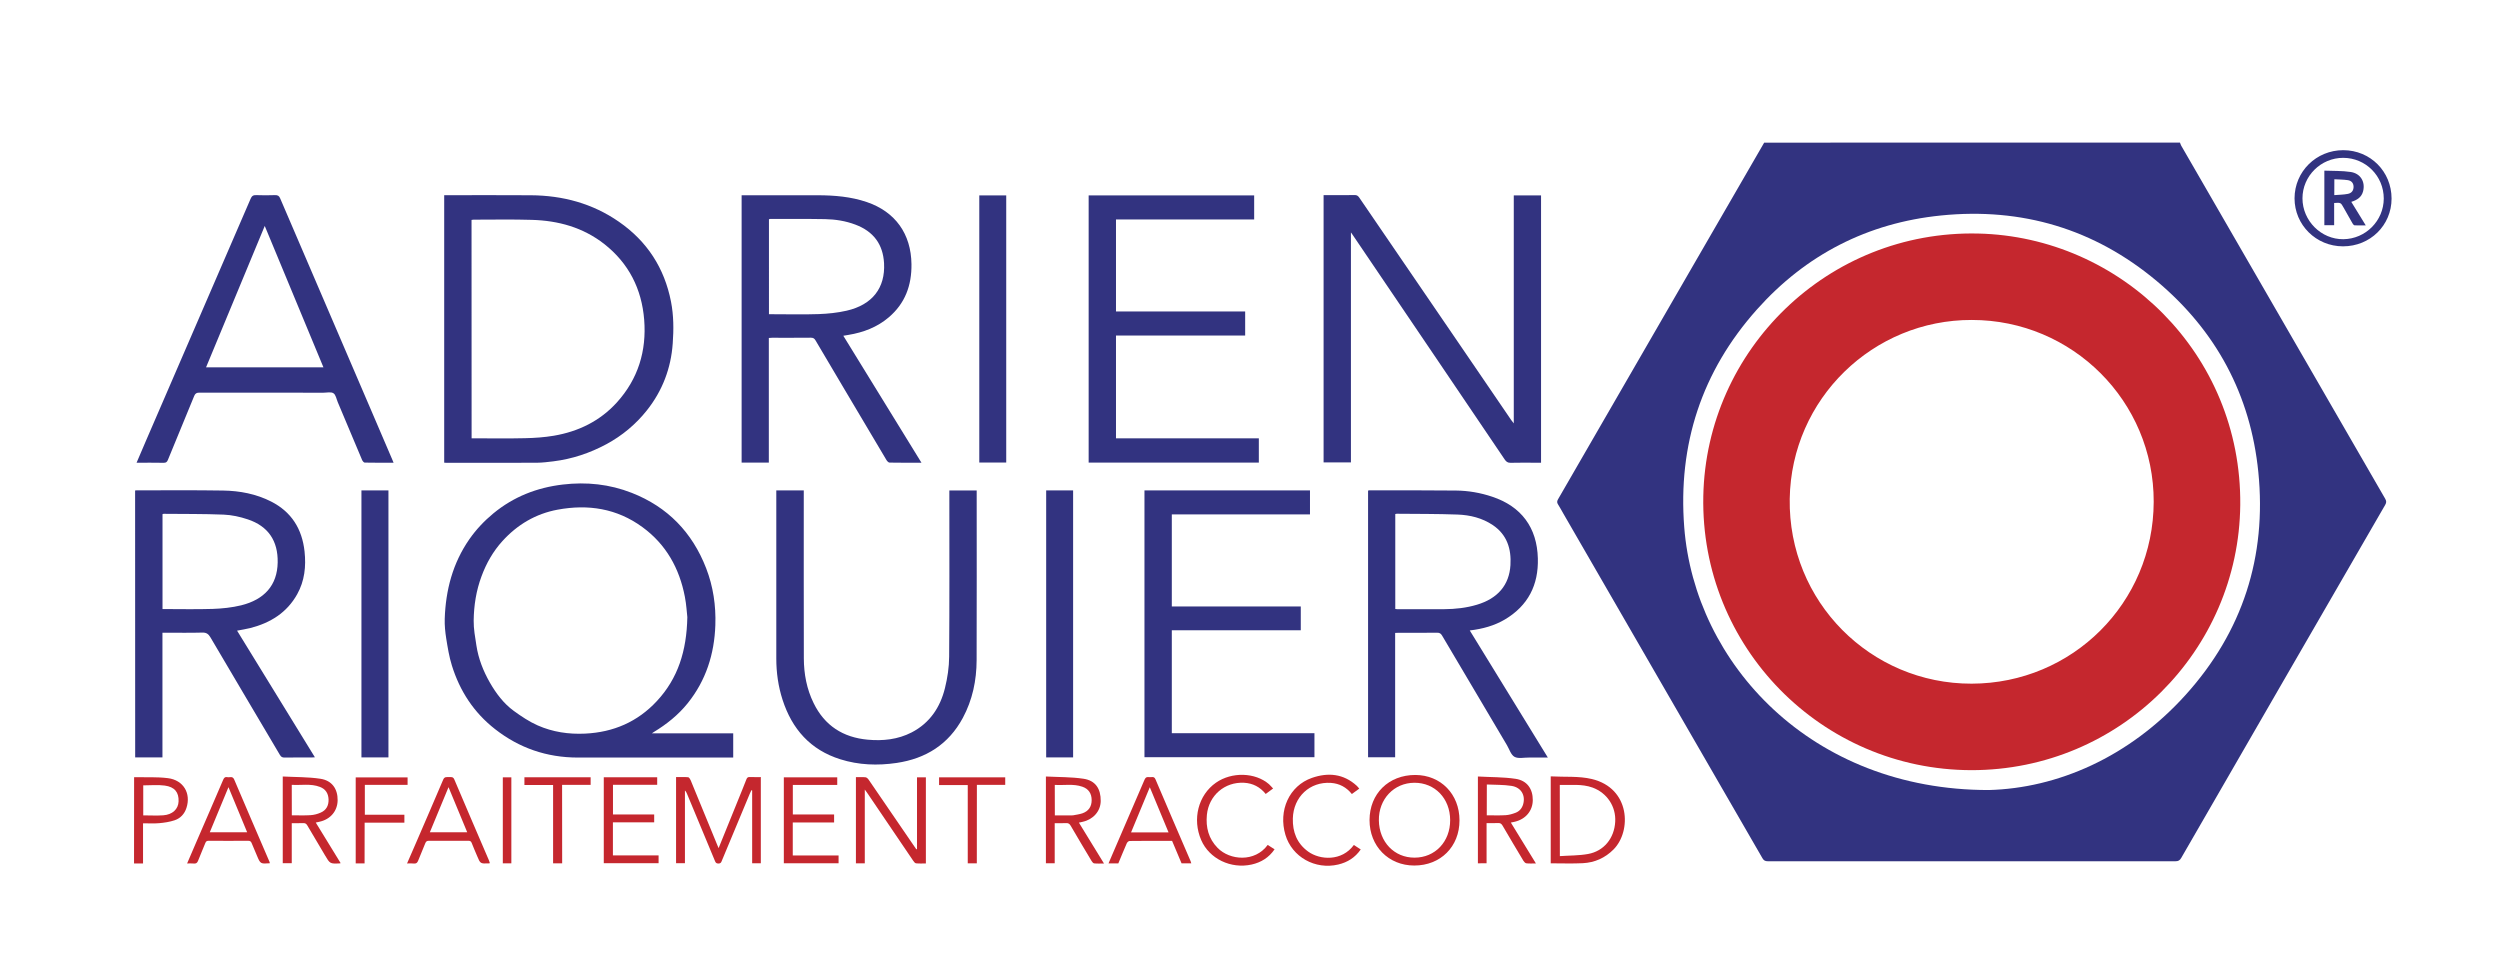
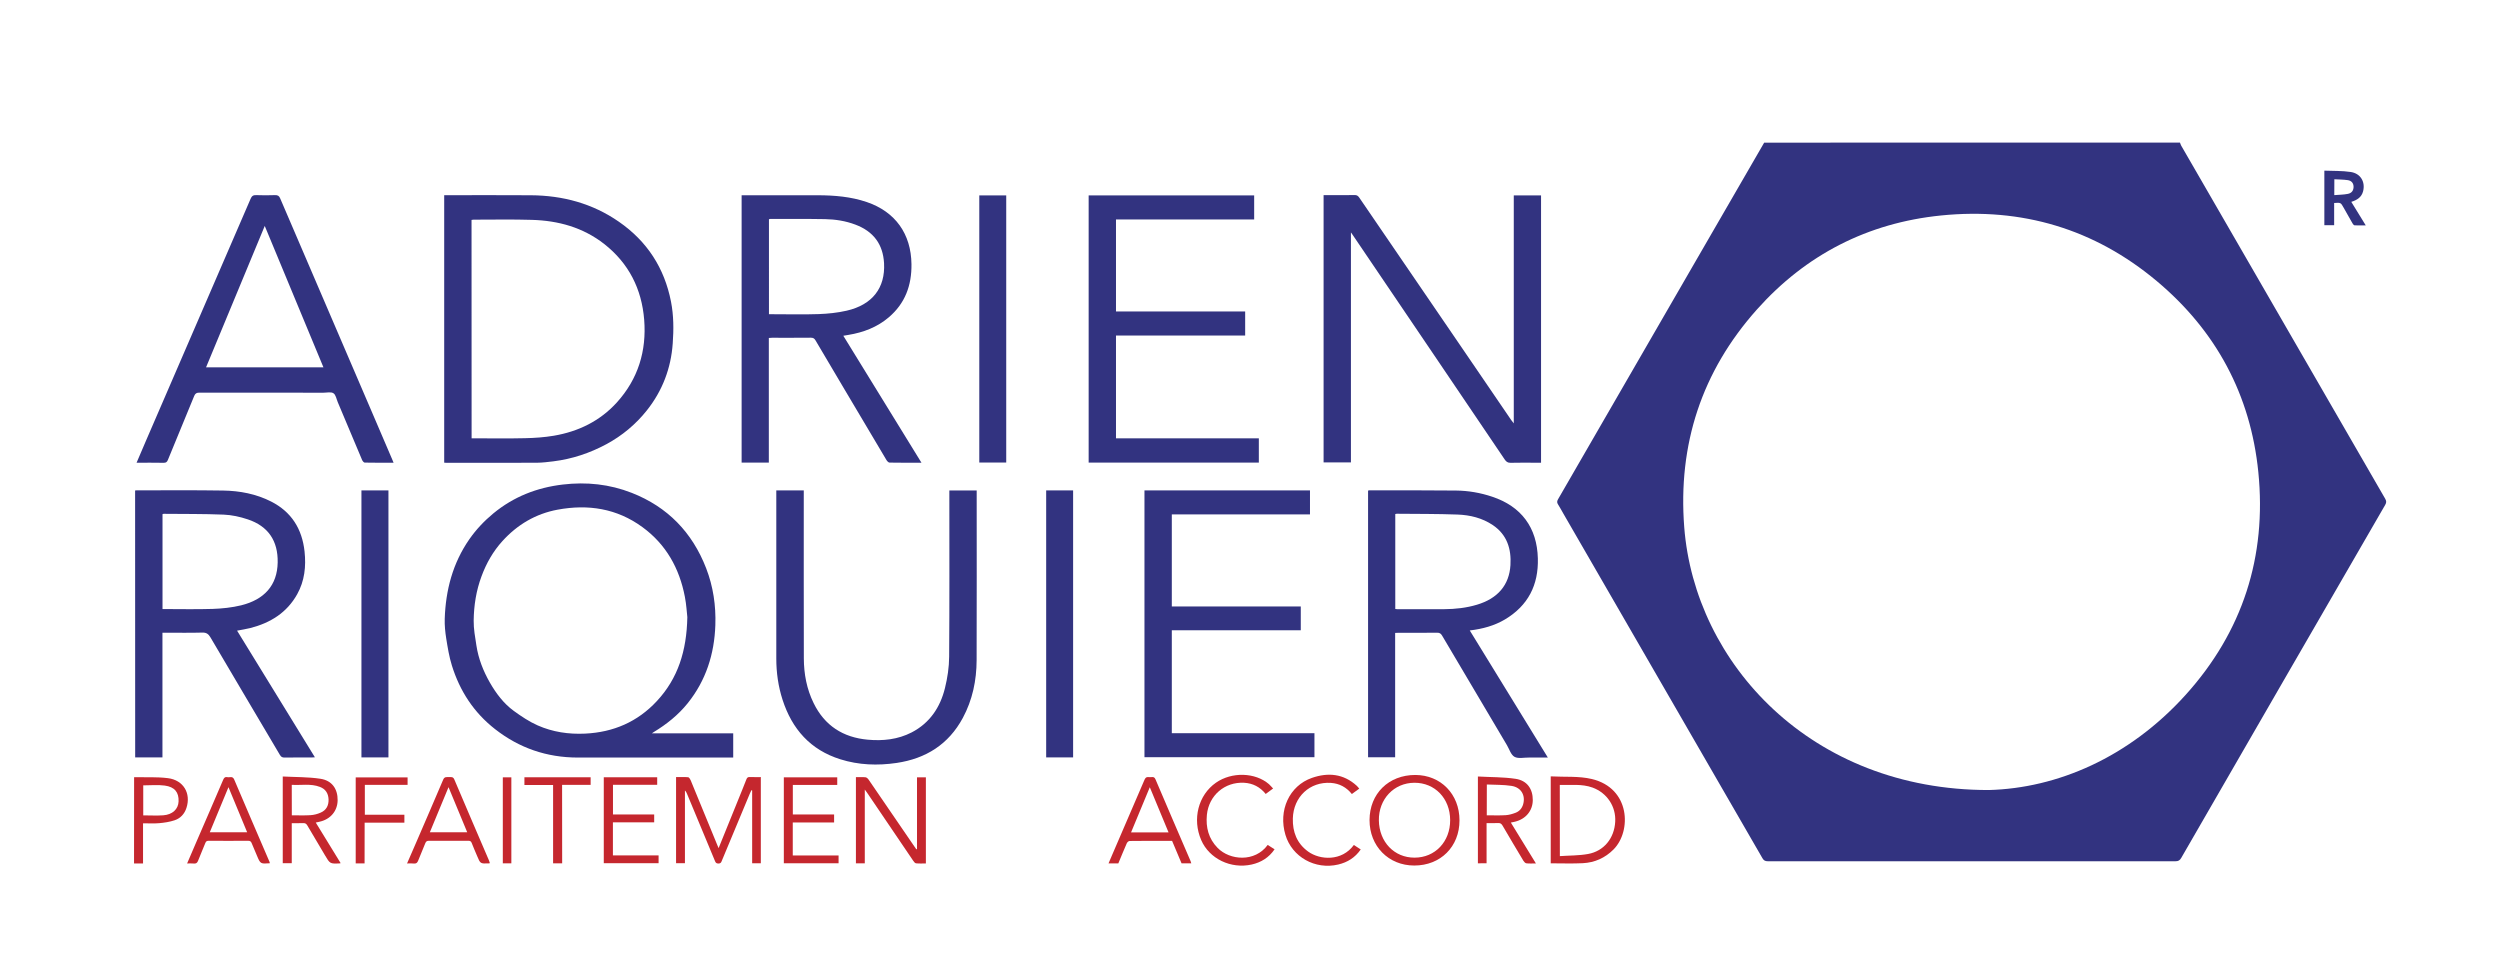
<svg xmlns="http://www.w3.org/2000/svg" version="1.1" id="Calque_1" x="0px" y="0px" viewBox="0 0 374.89 146.28" style="enable-background:new 0 0 374.89 146.28;" xml:space="preserve">
  <style type="text/css">
	.st0{fill:#323380;}
	.st1{fill:#C5272E;}
</style>
  <g>
    <g>
      <path class="st0" d="M326.9,21.38c0.06,0.16,0.11,0.33,0.19,0.47c10.19,17.65,20.39,35.3,30.59,52.95c0.19,0.34,0.19,0.57,0,0.9    c-10.21,17.64-20.4,35.29-30.59,52.95c-0.21,0.37-0.44,0.5-0.86,0.5c-20.38-0.01-40.75-0.01-61.13,0c-0.41,0-0.62-0.12-0.82-0.47    c-9.93-17.21-19.87-34.42-29.82-51.62c-0.27-0.47-0.53-0.96-0.82-1.42c-0.18-0.27-0.17-0.47-0.01-0.76    c6.5-11.23,12.99-22.47,19.48-33.71c3.81-6.6,7.63-13.19,11.44-19.78C285.33,21.38,306.11,21.38,326.9,21.38z M298.24,118.47    c10.21-0.27,21-4.85,29.51-14.27c8.55-9.48,12.17-20.72,10.9-33.4c-1.16-11.58-6.33-21.2-15.24-28.66    c-9.34-7.82-20.22-11.05-32.33-9.83c-11,1.11-20.28,5.87-27.62,14.1c-8.28,9.28-11.86,20.24-10.9,32.64    C254.14,99.45,271.56,118.5,298.24,118.47z" />
      <path class="st1" d="M20.11,116.55c1.69,0.03,3.4-0.07,5.07,0.14c2.33,0.29,3.49,2.28,2.78,4.46c-0.29,0.9-0.89,1.55-1.76,1.85    c-0.74,0.25-1.54,0.37-2.32,0.44c-0.78,0.07-1.58,0.02-2.43,0.02c0,2.01,0,3.98,0,6.02c-0.49,0-0.92,0-1.35,0    C20.11,125.17,20.11,120.86,20.11,116.55z M21.48,117.77c0,1.51,0,3.01,0,4.5c1.03,0,2.02,0.06,3-0.01    c1.39-0.1,2.26-0.93,2.3-2.09c0.05-1.35-0.58-2.17-2.08-2.37C23.66,117.66,22.57,117.77,21.48,117.77z" />
      <path class="st0" d="M97.75,109.97c4.16,0,8.16,0,12.2,0c0,1.2,0,2.38,0,3.63c-0.2,0-0.41,0-0.61,0c-7.58,0-15.16,0.01-22.74,0    c-4.6-0.01-8.73-1.42-12.36-4.26c-3.19-2.49-5.29-5.72-6.48-9.55c-0.41-1.32-0.63-2.7-0.85-4.07c-0.15-0.96-0.25-1.95-0.22-2.92    c0.14-4.31,1.2-8.36,3.7-11.95c1.02-1.46,2.23-2.74,3.6-3.87c3.03-2.49,6.51-3.86,10.4-4.32c3.56-0.42,7.02-0.06,10.35,1.25    c5.38,2.11,9.07,5.93,11.15,11.3c1.06,2.74,1.48,5.6,1.38,8.53c-0.15,4.34-1.4,8.3-4.16,11.73c-1.41,1.75-3.14,3.13-5.05,4.29    C97.98,109.8,97.93,109.84,97.75,109.97z M103.07,92.54c-0.08-0.67-0.14-1.88-0.37-3.05c-0.82-4.27-2.82-7.86-6.37-10.45    c-3.83-2.8-8.14-3.46-12.72-2.61c-3.28,0.61-6.04,2.25-8.27,4.71c-1.39,1.53-2.41,3.32-3.13,5.27c-0.8,2.14-1.15,4.37-1.18,6.64    c-0.02,1.25,0.22,2.51,0.41,3.75c0.3,1.98,1.03,3.83,2.02,5.56c0.93,1.62,2.06,3.13,3.58,4.24c1.13,0.82,2.32,1.62,3.59,2.18    c2.25,0.99,4.64,1.35,7.11,1.23c4.25-0.2,7.88-1.77,10.77-4.89C101.66,101.73,102.97,97.62,103.07,92.54z" />
      <path class="st0" d="M227,63.49c0-11.48,0-22.82,0-34.19c1.38,0,2.72,0,4.09,0c0,13.35,0,26.68,0,40.09c-0.19,0-0.39,0-0.6,0    c-1.33,0-2.65-0.03-3.98,0.01c-0.45,0.01-0.66-0.19-0.88-0.51c-3.54-5.23-7.08-10.47-10.62-15.7    c-4.05-5.99-8.11-11.98-12.17-17.97c-0.06-0.08-0.12-0.17-0.26-0.37c0,11.57,0,23.01,0,34.49c-1.4,0-2.73,0-4.1,0    c0-13.33,0-26.67,0-40.08c0.63,0,1.26,0,1.89,0c0.92,0,1.84,0.01,2.76-0.01c0.32-0.01,0.51,0.11,0.69,0.37    c5.13,7.52,10.27,15.04,15.41,22.55c2.46,3.6,4.92,7.2,7.37,10.8C226.71,63.12,226.82,63.25,227,63.49z" />
      <path class="st0" d="M66.61,29.27c0.19,0,0.38,0,0.57,0c4.14,0,8.27-0.02,12.41,0.01c4.79,0.03,9.26,1.22,13.23,3.98    c4.22,2.93,6.81,6.92,7.8,11.97c0.41,2.09,0.41,4.19,0.26,6.27c-0.26,3.71-1.54,7.1-3.88,10.04c-1.67,2.1-3.7,3.79-6.07,5.07    c-2.5,1.34-5.13,2.22-7.95,2.57c-0.81,0.1-1.63,0.2-2.44,0.21c-4.54,0.02-9.08,0.01-13.63,0.01c-0.09,0-0.17-0.01-0.3-0.02    C66.61,56.02,66.61,42.68,66.61,29.27z M70.72,65.73c0.21,0,0.4,0,0.59,0c2.47,0,4.95,0.04,7.42-0.02    c1.44-0.03,2.9-0.13,4.32-0.37c3.69-0.63,6.92-2.2,9.46-5c3.18-3.52,4.46-7.71,4.09-12.39c-0.37-4.62-2.31-8.47-5.99-11.36    c-3.18-2.49-6.89-3.51-10.86-3.62c-2.91-0.09-5.83-0.03-8.75-0.03c-0.1,0-0.2,0.03-0.29,0.04C70.72,43.9,70.72,54.79,70.72,65.73z    " />
      <path class="st0" d="M138.18,69.39c-1.66,0-3.23,0.01-4.79-0.02c-0.16,0-0.37-0.23-0.47-0.4c-2.15-3.6-4.29-7.21-6.43-10.83    c-1.4-2.37-2.81-4.73-4.2-7.1c-0.17-0.3-0.36-0.4-0.71-0.4c-1.93,0.02-3.85,0.01-5.78,0.01c-0.15,0-0.31,0.01-0.51,0.03    c0,6.24,0,12.45,0,18.69c-1.38,0-2.72,0-4.08,0c0-13.36,0-26.7,0-40.09c0.2,0,0.37,0,0.54,0c3.64,0,7.28-0.01,10.92,0    c2.48,0.01,4.93,0.21,7.31,1.02c4.29,1.46,6.64,4.78,6.7,9.31c0.04,3.19-0.95,5.89-3.41,7.98c-1.74,1.48-3.8,2.26-6.04,2.63    c-0.24,0.04-0.48,0.08-0.77,0.13C130.37,56.68,134.24,62.99,138.18,69.39z M115.31,47.12c0.24,0,0.43,0,0.62,0    c2.28,0,4.56,0.06,6.84-0.02c1.4-0.05,2.83-0.2,4.19-0.51c3.87-0.89,5.81-3.43,5.61-7.12c-0.16-2.87-1.61-4.77-4.28-5.78    c-1.47-0.56-3.01-0.8-4.56-0.83c-2.74-0.05-5.48-0.02-8.22-0.03c-0.07,0-0.13,0.03-0.2,0.05    C115.31,37.6,115.31,42.32,115.31,47.12z" />
      <path class="st0" d="M20.26,73.55c0.09-0.01,0.15-0.02,0.2-0.02c4.33,0,8.66-0.04,12.99,0.03c2.5,0.04,4.95,0.5,7.21,1.65    c3.06,1.56,4.64,4.11,5.01,7.48c0.24,2.25,0.01,4.41-1.1,6.41c-1.55,2.78-4.03,4.31-7.04,5.08c-0.63,0.16-1.27,0.25-1.98,0.39    c3.89,6.32,7.76,12.62,11.67,18.99c-0.22,0.01-0.37,0.03-0.51,0.03c-1.34,0-2.69-0.01-4.03,0.01c-0.35,0.01-0.53-0.1-0.71-0.4    c-3.47-5.88-6.96-11.74-10.41-17.62c-0.3-0.51-0.61-0.74-1.23-0.72c-1.78,0.05-3.57,0.02-5.35,0.02c-0.19,0-0.38,0-0.62,0    c0,6.26,0,12.47,0,18.7c-1.38,0-2.72,0-4.09,0C20.26,100.23,20.26,86.91,20.26,73.55z M24.37,91.33c2.53,0,5.02,0.06,7.51-0.02    c1.44-0.05,2.9-0.2,4.29-0.54c3.45-0.86,5.41-2.98,5.47-6.43c0.06-3.23-1.42-5.44-4.49-6.46c-1.16-0.39-2.4-0.66-3.62-0.71    c-3-0.12-6-0.09-9-0.12c-0.05,0-0.1,0.03-0.16,0.05C24.37,81.82,24.37,86.55,24.37,91.33z" />
      <path class="st0" d="M220.4,94.54c3.91,6.36,7.78,12.66,11.71,19.06c-1.02,0-1.94,0.01-2.87,0c-0.72-0.01-1.57,0.2-2.13-0.11    c-0.54-0.3-0.77-1.13-1.13-1.74c-3.25-5.48-6.49-10.95-9.73-16.44c-0.18-0.31-0.38-0.44-0.75-0.43c-1.93,0.02-3.85,0.01-5.78,0.01    c-0.16,0-0.31,0.01-0.51,0.02c0,6.22,0,12.42,0,18.65c-1.37,0-2.7,0-4.06,0c0-13.32,0-26.65,0-39.99c0.05-0.02,0.1-0.04,0.15-0.04    c4.35,0,8.7-0.02,13.04,0.03c1.84,0.02,3.65,0.33,5.41,0.92c4.39,1.46,6.74,4.63,6.86,9.25c0.11,3.99-1.46,7.08-4.92,9.15    C224.11,93.82,222.35,94.31,220.4,94.54z M209.23,91.32c0.12,0.01,0.21,0.03,0.29,0.03c2.35,0,4.7,0.01,7.05,0    c1.66-0.01,3.31-0.19,4.91-0.67c3.11-0.93,4.84-2.94,5.02-5.94c0.15-2.43-0.51-4.55-2.63-5.99c-1.6-1.08-3.43-1.52-5.31-1.59    c-3.03-0.11-6.07-0.09-9.11-0.12c-0.07,0-0.13,0.02-0.22,0.04C209.23,81.82,209.23,86.54,209.23,91.32z" />
      <path class="st0" d="M59.02,69.39c-1.47,0-2.9,0.01-4.33-0.02c-0.13,0-0.32-0.23-0.39-0.39c-1.23-2.89-2.44-5.78-3.65-8.67    c-0.2-0.47-0.29-1.11-0.65-1.34c-0.36-0.24-0.99-0.08-1.5-0.08c-6.2,0-12.41,0-18.61-0.01c-0.42,0-0.61,0.12-0.77,0.5    c-1.3,3.2-2.63,6.38-3.94,9.58c-0.13,0.32-0.28,0.45-0.65,0.44c-1.32-0.03-2.65-0.01-4.05-0.01c0.5-1.16,0.97-2.28,1.45-3.39    c5.22-12.06,10.44-24.12,15.65-36.19c0.18-0.43,0.4-0.57,0.85-0.55c0.93,0.04,1.87,0.03,2.81,0c0.41-0.01,0.62,0.1,0.78,0.5    c4.56,10.64,9.13,21.28,13.7,31.91c1.04,2.43,2.08,4.86,3.12,7.28C58.9,69.08,58.95,69.21,59.02,69.39z M39.7,33.88    c-2.96,7.13-5.87,14.15-8.8,21.2c5.9,0,11.71,0,17.6,0C45.57,48.02,42.66,41,39.7,33.88z" />
      <path class="st0" d="M163.25,29.3c8.3,0,16.55,0,24.82,0c0,1.2,0,2.38,0,3.61c-6.89,0-13.79,0-20.72,0c0,4.62,0,9.18,0,13.8    c6.44,0,12.88,0,19.37,0c0,1.22,0,2.39,0,3.6c-6.45,0-12.9,0-19.37,0c0,5.15,0,10.26,0,15.42c7.15,0,14.26,0,21.42,0    c0,1.23,0,2.42,0,3.64c-8.5,0-16.99,0-25.52,0C163.25,56.02,163.25,42.68,163.25,29.3z" />
      <path class="st0" d="M171.62,73.54c8.29,0,16.54,0,24.82,0c0,1.19,0,2.36,0,3.6c-6.9,0-13.79,0-20.72,0c0,4.63,0,9.19,0,13.8    c6.45,0,12.87,0,19.34,0c0,1.2,0,2.36,0,3.57c-6.43,0-12.87,0-19.34,0c0,5.17,0,10.29,0,15.44c7.12,0,14.24,0,21.39,0    c0,1.22,0,2.39,0,3.6c-8.48,0-16.97,0-25.49,0C171.62,100.24,171.62,86.91,171.62,73.54z" />
      <path class="st0" d="M116.41,73.54c1.39,0,2.72,0,4.12,0c0,0.2,0,0.41,0,0.61c0,8.19-0.01,16.39,0.01,24.58    c0.01,2.33,0.43,4.6,1.47,6.71c1.65,3.38,4.41,5.14,8.1,5.48c2.28,0.21,4.52-0.02,6.6-1.09c2.72-1.41,4.28-3.76,4.99-6.64    c0.38-1.53,0.62-3.13,0.63-4.7c0.06-8.09,0.03-16.18,0.03-24.27c0-0.21,0-0.42,0-0.67c1.36,0,2.69,0,4.1,0c0,0.18,0,0.36,0,0.55    c0,8.3,0.02,16.6-0.01,24.9c-0.01,3.04-0.62,5.96-2.07,8.66c-2.14,3.97-5.54,6.1-9.93,6.75c-2.85,0.42-5.68,0.32-8.44-0.55    c-4.49-1.41-7.24-4.53-8.66-8.92c-0.65-2.01-0.94-4.09-0.94-6.2c0-8.18,0-16.35,0-24.53C116.41,74.01,116.41,73.8,116.41,73.54z" />
      <path class="st0" d="M146.85,29.3c1.36,0,2.68,0,4.04,0c0,13.36,0,26.7,0,40.06c-1.34,0-2.67,0-4.04,0    C146.85,56.02,146.85,42.68,146.85,29.3z" />
      <path class="st0" d="M54.2,73.54c1.36,0,2.69,0,4.05,0c0,13.34,0,26.68,0,40.04c-1.34,0-2.68,0-4.05,0    C54.2,100.24,54.2,86.91,54.2,73.54z" />
      <path class="st0" d="M156.88,73.54c1.37,0,2.69,0,4.04,0c0,13.35,0,26.68,0,40.04c-1.35,0-2.69,0-4.04,0    C156.88,100.23,156.88,86.91,156.88,73.54z" />
      <path class="st1" d="M107.76,127.18c0.99-2.44,1.95-4.81,2.91-7.18c0.42-1.05,0.86-2.09,1.26-3.14c0.1-0.26,0.23-0.35,0.5-0.34    c0.54,0.02,1.09,0.01,1.66,0.01c0,4.33,0,8.61,0,12.92c-0.44,0-0.85,0-1.3,0c0-3.65,0-7.29,0-10.92    c-0.04-0.01-0.07-0.03-0.11-0.04c-0.07,0.16-0.15,0.31-0.22,0.47c-1.39,3.33-2.78,6.67-4.17,10c-0.11,0.26-0.15,0.54-0.58,0.53    c-0.4-0.01-0.44-0.26-0.55-0.51c-1.38-3.32-2.76-6.64-4.14-9.95c-0.07-0.17-0.15-0.34-0.31-0.49c0,3.62,0,7.25,0,10.9    c-0.46,0-0.88,0-1.33,0c0-4.27,0-8.55,0-12.91c0.59,0,1.2-0.03,1.81,0.02c0.13,0.01,0.3,0.26,0.37,0.43    c1.35,3.27,2.69,6.55,4.04,9.83C107.63,126.9,107.68,127,107.76,127.18z" />
      <path class="st1" d="M137.51,127.32c0-3.57,0-7.15,0-10.75c0.46,0,0.88,0,1.33,0c0,4.26,0,8.55,0,12.91    c-0.48,0-0.98,0.03-1.48-0.02c-0.16-0.02-0.32-0.24-0.43-0.4c-2.31-3.4-4.61-6.81-6.92-10.21c-0.08-0.11-0.16-0.22-0.33-0.45    c0,3.76,0,7.4,0,11.06c-0.48,0-0.89,0-1.33,0c0-4.31,0-8.59,0-12.92c0.5,0,0.98-0.03,1.45,0.02c0.17,0.02,0.35,0.2,0.46,0.36    c2.14,3.11,4.27,6.23,6.4,9.35c0.25,0.36,0.5,0.73,0.75,1.09C137.44,127.34,137.47,127.33,137.51,127.32z" />
      <path class="st1" d="M218.86,123.02c0,3.94-2.84,6.78-6.79,6.77c-3.85,0-6.71-2.91-6.7-6.82c0.01-3.95,2.86-6.76,6.86-6.76    C216.06,116.22,218.86,119.09,218.86,123.02z M212.1,117.38c-3.07,0.01-5.38,2.46-5.33,5.65c0.05,3.23,2.31,5.59,5.35,5.58    c3.08,0,5.35-2.39,5.34-5.63C217.45,119.74,215.18,117.37,212.1,117.38z" />
      <path class="st1" d="M232.54,129.46c0-4.32,0-8.6,0-13.04c2.08,0.12,4.21-0.07,6.17,0.4c5.78,1.38,5.97,7.81,3.26,10.55    c-1.28,1.29-2.84,1.98-4.62,2.07C235.77,129.52,234.18,129.46,232.54,129.46z M233.91,128.38c1.44-0.1,2.86-0.07,4.23-0.32    c2.38-0.43,3.93-2.36,4.07-4.82c0.14-2.29-1.22-4.34-3.4-5.14c-1.61-0.58-3.27-0.35-4.91-0.39    C233.91,121.27,233.91,124.76,233.91,128.38z" />
-       <path class="st0" d="M358.63,29.78c0,4.01-3.21,7.16-7.28,7.16c-4.04,0-7.27-3.21-7.27-7.2c0.01-4.02,3.25-7.22,7.31-7.22    C355.45,22.53,358.63,25.72,358.63,29.78z M357.46,29.78c0-3.38-2.7-6.1-6.07-6.11c-3.36-0.01-6.12,2.73-6.12,6.07    c0,3.36,2.8,6.17,6.14,6.13C354.74,35.83,357.45,33.1,357.46,29.78z" />
-       <path class="st1" d="M156.84,129.45c0-4.32,0-8.59,0-13.01c1.9,0.1,3.8,0.06,5.65,0.34c1.79,0.27,2.59,1.51,2.57,3.34    c-0.02,1.51-1.1,2.75-2.69,3.11c-0.17,0.04-0.34,0.07-0.58,0.13c1.25,2.04,2.48,4.04,3.76,6.13c-0.54,0-1.01,0.03-1.47-0.02    c-0.14-0.01-0.3-0.21-0.39-0.36c-1.05-1.75-2.1-3.51-3.13-5.28c-0.18-0.31-0.36-0.42-0.71-0.4c-0.54,0.03-1.09,0.01-1.69,0.01    c0,2.02,0,4,0,6.01C157.7,129.45,157.29,129.45,156.84,129.45z M158.18,122.27c0.82,0,1.58,0,2.33,0c0.14,0,0.29,0.01,0.42-0.01    c0.47-0.09,0.95-0.15,1.39-0.3c0.93-0.33,1.38-1.02,1.38-1.97c0-1-0.46-1.7-1.4-2.02c-1.35-0.47-2.75-0.18-4.13-0.27    C158.18,119.26,158.18,120.74,158.18,122.27z" />
      <path class="st1" d="M51.08,129.43c-0.08,0.03-0.1,0.04-0.11,0.04c-1.48,0.07-1.48,0.07-2.24-1.22c-0.88-1.49-1.77-2.97-2.64-4.46    c-0.15-0.27-0.32-0.37-0.62-0.36c-0.56,0.02-1.12,0.01-1.72,0.01c0,2.02,0,3.99,0,6c-0.46,0-0.89,0-1.35,0c0-4.28,0-8.56,0-13    c1.89,0.1,3.79,0.06,5.64,0.34c1.75,0.26,2.61,1.53,2.59,3.23c-0.02,1.6-1.07,2.85-2.7,3.21c-0.17,0.04-0.34,0.08-0.58,0.13    c0.63,1.03,1.24,2.03,1.86,3.03C49.82,127.38,50.44,128.39,51.08,129.43z M43.76,122.26c0.97,0,1.89,0.04,2.8-0.02    c0.52-0.03,1.05-0.17,1.52-0.38c0.85-0.36,1.22-1.07,1.19-1.99c-0.04-0.9-0.45-1.55-1.3-1.87c-1.38-0.53-2.81-0.22-4.22-0.31    C43.76,119.26,43.76,120.74,43.76,122.26z" />
      <path class="st1" d="M221.62,129.46c0-4.32,0-8.6,0-13.02c1.91,0.11,3.81,0.07,5.66,0.35c1.72,0.26,2.58,1.52,2.57,3.19    c-0.01,1.59-1.05,2.85-2.68,3.24c-0.19,0.04-0.38,0.08-0.61,0.13c1.25,2.04,2.48,4.05,3.76,6.13c-0.53,0-0.98,0.03-1.43-0.02    c-0.16-0.02-0.34-0.21-0.44-0.37c-1.05-1.75-2.1-3.51-3.13-5.28c-0.16-0.27-0.33-0.41-0.66-0.39c-0.56,0.03-1.12,0.01-1.74,0.01    c0,2.03,0,4.01,0,6.02C222.47,129.46,222.07,129.46,221.62,129.46z M222.95,122.26c0.98,0,1.91,0.04,2.84-0.02    c0.5-0.03,1.01-0.18,1.48-0.36c0.57-0.22,0.95-0.65,1.13-1.25c0.39-1.35-0.28-2.55-1.73-2.78c-1.21-0.19-2.45-0.15-3.71-0.21    C222.95,119.23,222.95,120.72,222.95,122.26z" />
      <path class="st1" d="M73.46,129.44c-0.08,0.02-0.13,0.03-0.18,0.03c-1.25,0.05-1.25,0.05-1.73-1.1c-0.27-0.65-0.56-1.29-0.81-1.95    c-0.1-0.26-0.23-0.34-0.5-0.34c-1.98,0.01-3.96,0.01-5.94,0c-0.31,0-0.42,0.12-0.53,0.38c-0.34,0.87-0.72,1.72-1.06,2.59    c-0.13,0.33-0.29,0.48-0.65,0.44c-0.31-0.04-0.63-0.01-1.02-0.01c0.47-1.09,0.92-2.12,1.37-3.15c1.35-3.14,2.72-6.27,4.05-9.42    c0.2-0.47,0.52-0.37,0.86-0.38c0.32,0,0.63-0.08,0.81,0.36c1.72,4.06,3.46,8.1,5.2,12.15C73.38,129.17,73.41,129.3,73.46,129.44z     M67.26,118.04c-0.96,2.32-1.87,4.52-2.8,6.76c1.91,0,3.73,0,5.6,0C69.13,122.55,68.21,120.35,67.26,118.04z" />
      <path class="st1" d="M40.46,129.45c-1.4,0.1-1.41,0.1-1.93-1.14c-0.26-0.62-0.53-1.23-0.78-1.85c-0.1-0.26-0.22-0.38-0.53-0.38    c-1.98,0.02-3.96,0.01-5.93,0c-0.27,0-0.4,0.08-0.5,0.34c-0.35,0.89-0.74,1.75-1.08,2.64c-0.13,0.34-0.3,0.47-0.65,0.43    c-0.31-0.03-0.63-0.01-1-0.01c0.45-1.05,0.88-2.05,1.31-3.05c1.37-3.17,2.75-6.33,4.1-9.5c0.13-0.31,0.3-0.47,0.62-0.39    c0.35,0.08,0.79-0.22,1.03,0.35c1.75,4.13,3.54,8.25,5.31,12.38C40.44,129.31,40.44,129.36,40.46,129.45z M37.06,124.8    c-0.94-2.25-1.85-4.46-2.8-6.76c-0.96,2.32-1.88,4.53-2.8,6.76C33.33,124.8,35.16,124.8,37.06,124.8z" />
      <path class="st1" d="M178.64,129.46c-0.5,0-0.97,0-1.46,0c-0.47-1.12-0.95-2.24-1.42-3.37c-2.13,0-4.25-0.01-6.37,0.02    c-0.15,0-0.35,0.19-0.42,0.34c-0.44,1-0.85,2.01-1.27,3.02c-0.48,0-0.94,0-1.47,0c0.26-0.6,0.5-1.18,0.75-1.75    c1.56-3.6,3.12-7.21,4.66-10.82c0.16-0.37,0.4-0.41,0.7-0.36c0.32,0.05,0.71-0.2,0.93,0.32c1.74,4.1,3.51,8.19,5.27,12.28    C178.57,129.24,178.6,129.34,178.64,129.46z M175.23,124.82c-0.95-2.28-1.86-4.47-2.81-6.77c-0.96,2.31-1.88,4.52-2.81,6.77    C171.51,124.82,173.32,124.82,175.23,124.82z" />
      <path class="st1" d="M118.88,123.33c0,1.67,0,3.28,0,4.95c2.29,0,4.56,0,6.87,0c0,0.41,0,0.77,0,1.17c-2.73,0-5.46,0-8.21,0    c0-4.28,0-8.56,0-12.88c2.67,0,5.33,0,8.01,0c0,0.38,0,0.74,0,1.14c-2.23,0-4.43,0-6.66,0c0,1.48,0,2.92,0,4.42    c2.06,0,4.11,0,6.19,0c0,0.42,0,0.78,0,1.2C123.02,123.33,120.96,123.33,118.88,123.33z" />
      <path class="st1" d="M90.54,129.44c0-4.3,0-8.57,0-12.88c2.67,0,5.33,0,8.01,0c0,0.36,0,0.72,0,1.13c-2.19,0-4.39,0-6.63,0    c0,1.5,0,2.95,0,4.44c2.06,0,4.11,0,6.18,0c0,0.4,0,0.76,0,1.18c-2.05,0-4.11,0-6.19,0c0,1.67,0,3.29,0,4.96c2.28,0,4.55,0,6.85,0    c0,0.41,0,0.77,0,1.17C96.04,129.44,93.31,129.44,90.54,129.44z" />
      <path class="st1" d="M203.02,126.71c0.35,0.23,0.67,0.44,1.03,0.67c-0.85,1.23-1.99,1.93-3.37,2.26    c-3.46,0.82-6.93-1.13-7.92-4.44c-1.1-3.66,0.57-7.36,3.97-8.55c2.41-0.84,4.73-0.64,6.72,1.18c0.13,0.12,0.23,0.26,0.38,0.43    c-0.38,0.28-0.73,0.53-1.11,0.81c-0.82-1.02-1.86-1.58-3.14-1.67c-3.16-0.21-5.62,2.09-5.71,5.33c-0.05,2.03,0.61,3.75,2.3,4.97    C197.94,128.98,201.21,129.19,203.02,126.71z" />
      <path class="st1" d="M190.91,118.24c-0.41,0.3-0.75,0.55-1.11,0.82c-0.85-1.05-1.93-1.61-3.25-1.68    c-2.91-0.15-5.28,1.91-5.57,4.81c-0.18,1.89,0.25,3.57,1.61,4.96c1.83,1.87,5.59,2.19,7.51-0.45c0.33,0.21,0.66,0.43,1.03,0.66    c-0.86,1.25-2.02,1.96-3.43,2.28c-3.13,0.7-6.36-0.87-7.57-3.66c-1.37-3.15-0.44-6.76,2.21-8.61c2.37-1.65,5.88-1.56,7.95,0.22    C190.5,117.78,190.67,118,190.91,118.24z" />
      <path class="st1" d="M54.67,129.47c-0.49,0-0.89,0-1.33,0c0-4.29,0-8.57,0-12.89c2.57,0,5.16,0,7.78,0c0,0.35,0,0.71,0,1.12    c-2.12,0-4.24,0-6.41,0c0,1.5,0,2.96,0,4.47c1.95,0,3.92,0,5.93,0c0,0.41,0,0.77,0,1.19c-1.98,0-3.95,0-5.96,0    C54.67,125.4,54.67,127.41,54.67,129.47z" />
      <path class="st1" d="M84.3,129.46c-0.5,0-0.9,0-1.36,0c0-3.91,0-7.8,0-11.74c-1.46,0-2.86,0-4.3,0c0-0.41,0-0.77,0-1.16    c3.31,0,6.61,0,9.93,0c0,0.37,0,0.73,0,1.14c-1.41,0-2.82,0-4.28,0C84.3,121.63,84.3,125.52,84.3,129.46z" />
-       <path class="st1" d="M146.48,129.46c-0.5,0-0.9,0-1.36,0c0-3.91,0-7.8,0-11.73c-1.46,0-2.87,0-4.3,0c0-0.4,0-0.76,0-1.16    c3.29,0,6.58,0,9.92,0c0,0.35,0,0.71,0,1.13c-1.39,0-2.79,0-4.25,0C146.48,121.64,146.48,125.53,146.48,129.46z" />
      <path class="st1" d="M76.68,129.46c-0.44,0-0.84,0-1.28,0c0-4.3,0-8.58,0-12.89c0.42,0,0.83,0,1.28,0    C76.68,120.85,76.68,125.13,76.68,129.46z" />
-       <path class="st1" d="M295.63,115.49c-22.5-0.03-40.66-18.49-40.21-41.08c0.44-22,18.71-39.89,41.2-39.39    c21.38,0.47,39.54,18.03,39.32,40.7C335.72,97.52,317.95,115.49,295.63,115.49z M295.69,47.98c-14.8-0.04-27.07,11.81-27.31,26.82    c-0.24,15.41,12.12,27.75,27.28,27.72c15.1-0.03,27.26-12.11,27.3-27.27C323,60.19,310.77,47.98,295.69,47.98z" />
      <path class="st0" d="M350.02,30.44c0,1.12,0,2.21,0,3.33c-0.5,0-0.97,0-1.47,0c0-2.69,0-5.38,0-8.18c1.33,0.06,2.66,0,3.95,0.2    c1.49,0.22,2.22,1.49,1.86,2.9c-0.23,0.88-0.89,1.31-1.77,1.58c0.72,1.17,1.41,2.3,2.17,3.53c-0.62,0-1.15,0.02-1.68-0.01    c-0.11-0.01-0.24-0.18-0.31-0.3c-0.45-0.78-0.89-1.56-1.33-2.35C351.01,30.37,351.01,30.37,350.02,30.44z M350.04,29.26    c0.73-0.06,1.4-0.06,2.05-0.19c0.59-0.12,0.86-0.55,0.84-1.11c-0.02-0.5-0.31-0.87-0.88-0.95c-0.65-0.09-1.32-0.09-2-0.13    C350.04,27.69,350.04,28.42,350.04,29.26z" />
    </g>
  </g>
</svg>